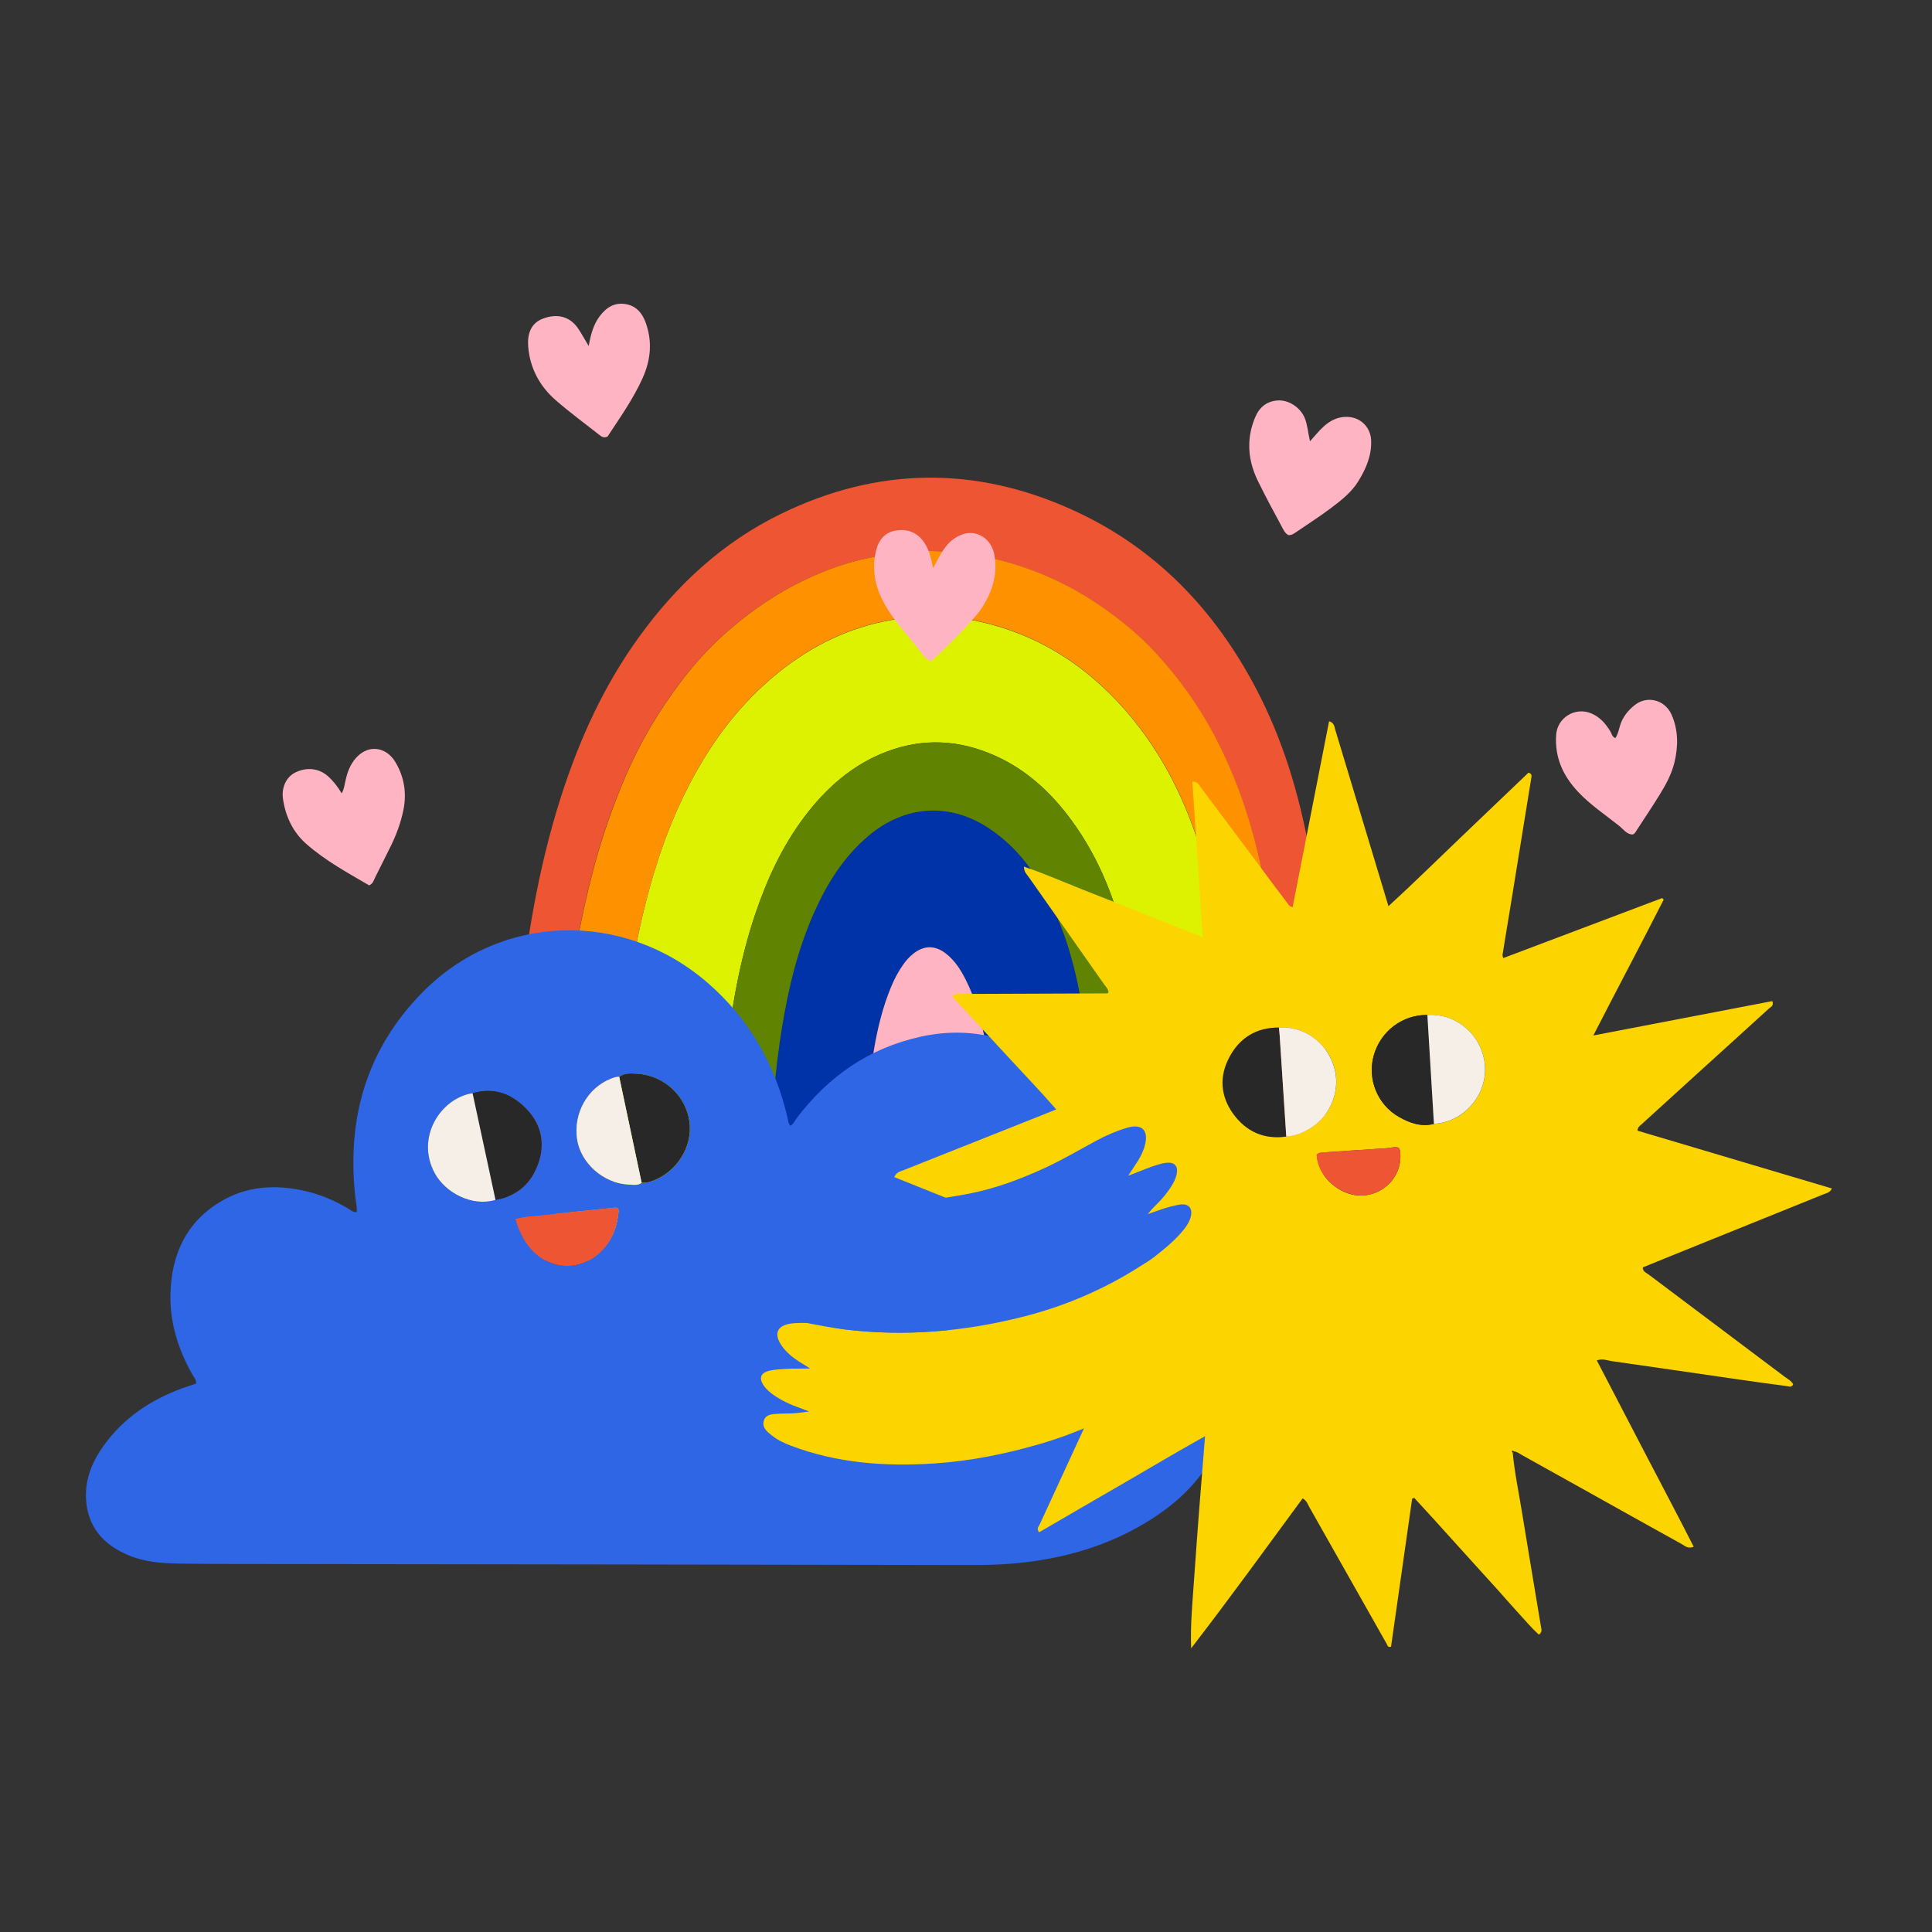
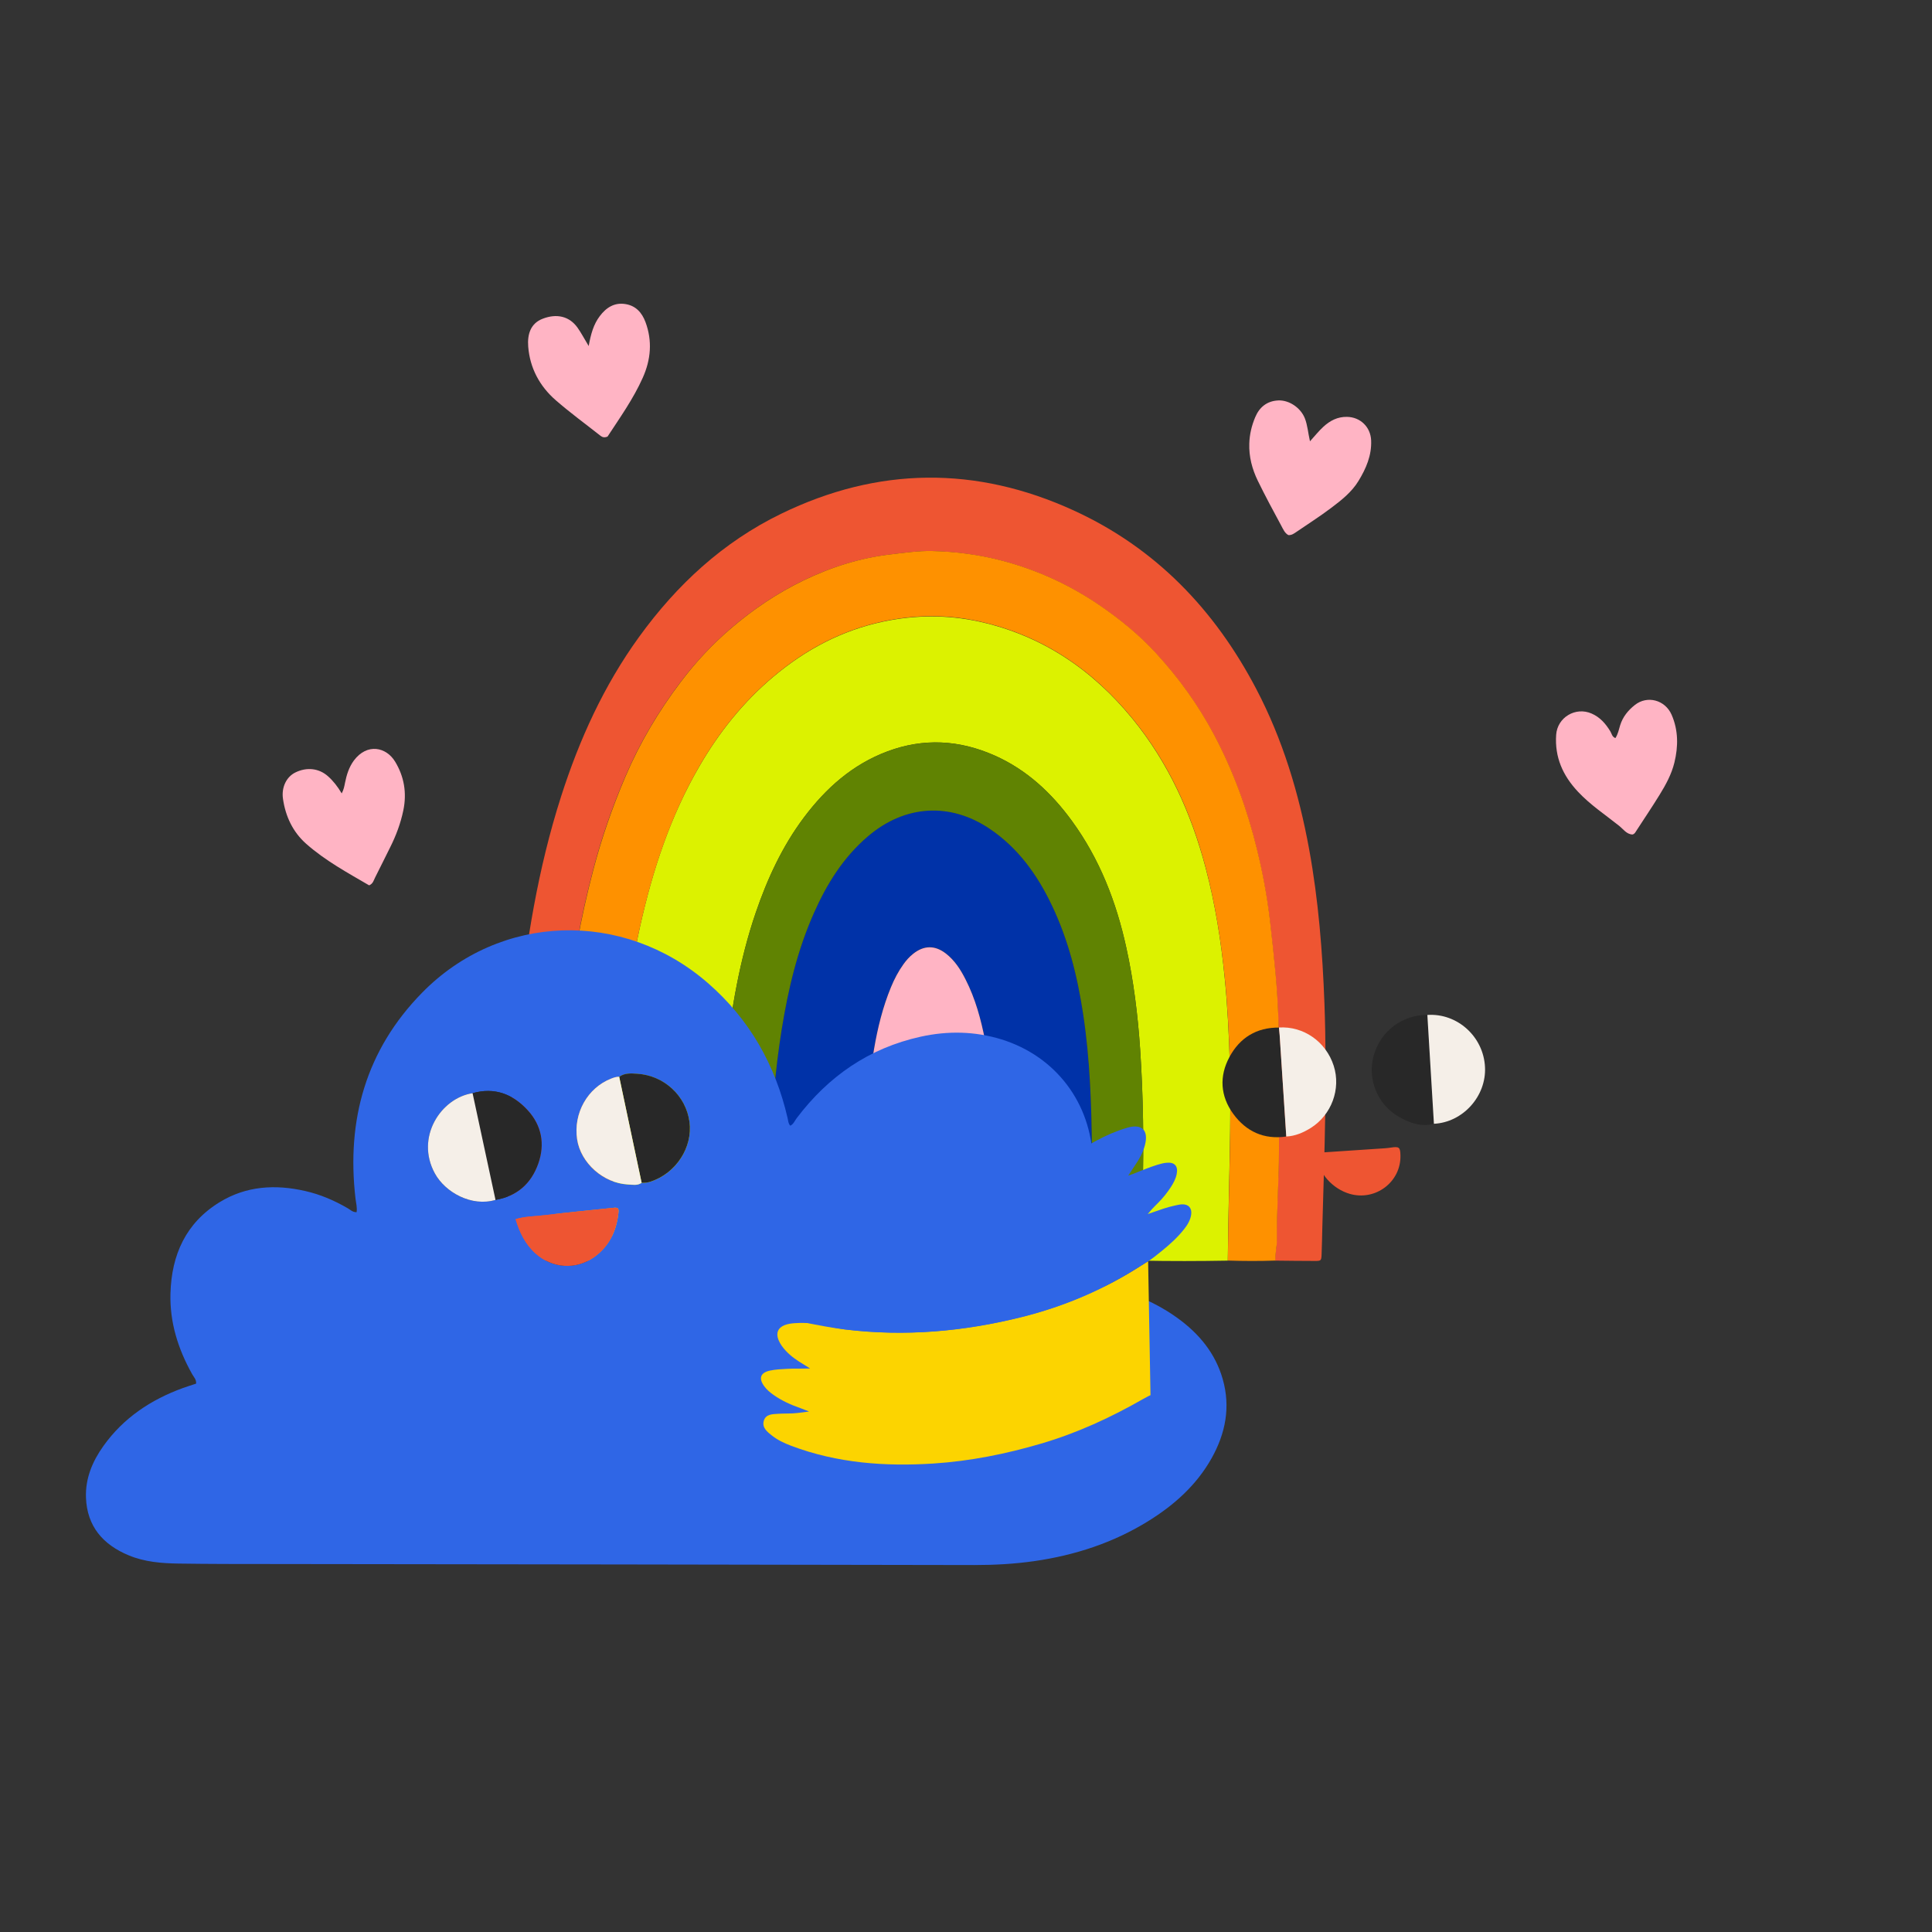
<svg xmlns="http://www.w3.org/2000/svg" version="1.1" viewBox="0 0 3000 3000">
  <rect x="0" y="0" width="3000" height="3000" fill="#333333" stroke="none" />
  <defs>
    <style> .cls-1 { fill: #2f66e6; } .cls-1, .cls-2, .cls-3, .cls-4, .cls-5, .cls-6, .cls-7, .cls-8, .cls-9, .cls-10 { stroke-width: 0px; } .cls-2 { fill: #dcf200; } .cls-3 { fill: #282828; } .cls-4 { fill: #fe9100; } .cls-5 { fill: #ee5532; } .cls-6 { fill: #f5efe8; } .cls-7 { fill: #ffb4c4; } .cls-8 { fill: #608302; } .cls-9 { fill: #0032a8; } .cls-10 { fill: #fcd400; } </style>
  </defs>
  <g id="Rainbow">
    <g>
      <path class="cls-2" d="M1906.5,1957.5c-44.8.8-89.6.9-134.3,0,1-36,1.2-72,2.1-108,1.9-73.5,1-147-3.9-220.4-3.6-53-10-105.5-21.4-157.3-15.5-71.1-41.4-138-84.6-197.2-31.7-43.5-70.3-79.5-120.2-101.6-54.5-24.1-109.9-27.3-166.2-6.3-54.3,20.3-95.6,57.2-129.8,102.8-33.6,44.9-56.8,95.2-74.8,148-25.2,73.6-37.7,149.8-46.7,226.7-6,51.2-9.6,102.7-11.3,154.2-1.8,53-4.6,106.1-3.5,159.2-53.9.9-107.8,1-161.8,0,.7-61.8-.6-123.7,3.5-185.5.2-3.4-.1-6.9.3-10.2,4.3-34.2,4.5-68.8,7.8-103.1,3-31.4,5.9-62.9,10.1-94.1,5.7-42.3,12.9-84.4,22.1-126.1,19.3-86.9,46.8-170.7,91.7-248.1,30.7-53.1,68.3-100.3,115.5-139.9,50.1-42.1,106.1-71.8,170.4-85.4,49.7-10.5,99.5-10.8,149,0,97.6,21.5,175.8,74.7,238.2,151.1,55.6,68.1,91.1,146.8,113.5,231.6,14.8,56,23.8,112.9,29.5,170.6,4.3,43.1,6.5,86.3,7.8,129.4,2.8,96-1.7,191.9-2.7,287.9,0,7.3-.2,14.6-.3,21.9Z" />
      <path class="cls-5" d="M860.1,1957.4c-21.4.2-42.9.2-64.3.6-6.5.1-8.5-2.7-8.4-8.7.3-17.1,0-34.1.3-51.2,1.7-105.8,6.5-211.4,17.1-316.6,11.9-117,30.5-232.8,66.6-345.2,28.3-88.2,66.3-171.8,120.8-247.1,58.6-81,130.3-147.5,220.9-191.5,150.4-73.1,302.6-74.5,454.3-5,127.1,58.2,218.8,154.1,283.2,276.9,41.1,78.3,66.3,162.1,82.2,248.9,14.5,79.3,20.8,159.3,23.8,239.8,4.2,116,0,231.9-3.3,347.9-.4,13.6-.5,27.3-1.1,40.9-.4,10.6-.7,10.9-10.6,10.9-20.5,0-40.9-.3-61.4-.5-.6-10.7,2.4-21.4,2.3-31.9-.5-46.3,3.3-92.4,3.2-138.6-.3-91.5,3.2-183-5.2-274.3-2.6-28-5.5-55.9-8.8-83.8-4.4-37.1-11.3-73.8-20.1-110-15.2-62.1-36.8-121.7-66.9-178.3-24.4-45.9-54.4-87.5-89.3-125.6-26.3-28.7-56.5-53.4-88.7-75.4-46.3-31.5-96.5-54.6-150.6-68.8-35.7-9.4-72.3-14.3-109.3-15.1-21.3-.4-42.5,2.7-63.7,5.2-47.8,5.6-92.9,19.8-136.1,40.7-40.5,19.6-77.3,44.4-111.6,73.7-29.4,25.1-55.5,53.2-78.7,83.8-34.4,45.5-63.4,94.3-85.9,147-20.1,47-36.9,95.1-49.8,144.6-10,38-18.6,76.4-25.3,115.1-4.7,27.2-9.2,54.5-12.3,81.9-2.4,21.2-4.8,42.4-7.1,63.6-2.9,27-5.1,54.1-7.4,81-2.7,32.9-4,65.9-5.9,98.8-2,32.5-.3,65.1-2.9,97.7-1.8,22.8-.3,45.8-.3,68.7Z" />
      <path class="cls-4" d="M860.1,1957.4c0-22.9-1.6-45.9.3-68.7,2.6-32.6.9-65.2,2.9-97.7,2-32.9,3.2-66,5.9-98.8,2.2-27,4.5-54.1,7.4-81,2.3-21.2,4.7-42.4,7.1-63.6,3-27.4,7.6-54.7,12.3-81.9,6.7-38.7,15.3-77,25.3-115.1,13-49.5,29.7-97.5,49.8-144.6,22.5-52.7,51.5-101.5,85.9-147,23.1-30.6,49.2-58.7,78.7-83.8,34.3-29.3,71.1-54.1,111.6-73.7,43.2-20.9,88.3-35.2,136.1-40.7,21.2-2.5,42.4-5.6,63.7-5.2,37,.8,73.6,5.7,109.3,15.1,54,14.2,104.3,37.3,150.6,68.8,32.2,22,62.4,46.6,88.7,75.4,34.9,38.1,64.9,79.7,89.3,125.6,30.1,56.7,51.7,116.2,66.9,178.3,8.9,36.3,15.7,72.9,20.1,110,3.3,27.9,6.2,55.8,8.8,83.8,8.4,91.4,5,182.9,5.2,274.3.1,46.2-3.7,92.4-3.2,138.6.1,10.5-2.9,21.1-2.3,31.9-24.6.9-49.2.8-73.9,0,.1-7.3.3-14.6.3-21.9,1-96,5.6-191.9,2.7-287.9-1.3-43.2-3.5-86.4-7.8-129.4-5.8-57.6-14.8-114.5-29.5-170.6-22.3-84.8-57.8-163.5-113.5-231.6-62.4-76.4-140.7-129.6-238.2-151.1-49.5-10.9-99.3-10.6-149,0-64.3,13.6-120.3,43.3-170.4,85.4-47.2,39.6-84.8,86.8-115.5,139.9-44.8,77.5-72.3,161.2-91.7,248.1-9.3,41.8-16.5,83.8-22.1,126.1-4.2,31.2-7.1,62.7-10.1,94.1-3.3,34.3-3.5,68.9-7.8,103.1-.4,3.4,0,6.8-.3,10.2-4.1,61.8-2.8,123.7-3.5,185.5-30,.9-60,.9-90,0Z" />
      <path class="cls-9" d="M1337.5,1957.8c-48.9.7-97.8,1-146.6-.2,1.3-55.5,1.8-111.1,4.5-166.6,3.2-64.8,8.1-129.3,18.5-193.4,10-61.7,24.3-122.3,49.8-179.8,20.2-45.4,45.9-86.9,84.3-119.6,57-48.5,127.1-53.1,188.9-11.4,44.1,29.8,74,71.6,96.5,118.9,25.3,53.2,39.5,109.9,48.4,167.9,10.8,71,13.2,142.6,13.8,214.2.5,56.5-1.1,113.1-1.8,169.6-32.9.2-65.8.5-98.7.6-16,0-31.9-.4-47.9-.6-.2-53.6.3-107.2-.6-160.7-1.1-60.9-5.1-121.6-17-181.6-6.4-32.6-15.1-64.5-30.2-94.3-7.8-15.3-16.9-29.7-30.7-40.4-16.9-13.1-34.1-12.9-50.8.5-5.7,4.6-10.6,10.1-14.9,16-8,11.1-14.3,23.2-19.5,35.8-12.7,30.8-20.6,62.9-26.2,95.6-12.1,70.3-16.1,141.2-17.8,212.4-.9,39-1.3,77.9-2,116.9Z" />
      <path class="cls-8" d="M1693.8,1957.6c.7-56.5,2.2-113.1,1.8-169.6-.6-71.6-3-143.2-13.8-214.2-8.8-58.1-23-114.7-48.4-167.9-22.5-47.3-52.3-89.1-96.5-118.9-61.8-41.7-131.9-37.1-188.9,11.4-38.5,32.7-64.2,74.2-84.3,119.6-25.5,57.4-39.8,118-49.8,179.8-10.4,64-15.2,128.6-18.5,193.4-2.8,55.5-3.2,111.1-4.5,166.6-26.3.8-52.7,1-79-.1-1.1-53.1,1.7-106.1,3.5-159.2,1.7-51.5,5.4-103,11.3-154.2,9-76.9,21.6-153.1,46.7-226.7,18-52.8,41.2-103.1,74.8-148,34.2-45.7,75.5-82.5,129.8-102.8,56.2-21,111.7-17.8,166.2,6.3,49.9,22.1,88.5,58.1,120.2,101.6,43.2,59.2,69.1,126,84.6,197.2,11.3,51.9,17.8,104.3,21.4,157.3,5,73.5,5.8,146.9,3.9,220.4-.9,36-1.1,72-2.1,108-26.1,1.2-52.3.9-78.4.1Z" />
      <path class="cls-7" d="M1337.5,1957.8c.6-39,1-77.9,2-116.9,1.7-71.1,5.7-142.1,17.8-212.4,5.6-32.7,13.5-64.8,26.2-95.6,5.2-12.6,11.5-24.7,19.5-35.8,4.3-6,9.1-11.4,14.9-16,16.7-13.3,33.8-13.6,50.8-.5,13.8,10.7,23,25.1,30.7,40.4,15.2,29.8,23.8,61.7,30.2,94.3,11.8,59.9,15.9,120.7,17,181.6.9,53.6.5,107.2.6,160.7-69.9,0-139.8,0-209.7.1Z" />
    </g>
  </g>
  <g id="Hearts">
    <g>
      <path class="cls-7" d="M2534.9,1295.8c-9.2-.3-14.3-8.4-20.9-13.6-21.6-17.2-44.7-32.5-63.8-52.9-23.4-25-36.2-53.4-33.8-88.3,1.8-27,30.1-44,55.1-33,13.2,5.8,21.8,15.8,29,27.6,2.2,3.6,2.6,8.5,7.9,10.5,4-6.1,5.4-13.3,7.4-20,4.1-13.1,12.4-23.2,22.8-31.4,19.3-15.3,47-7.9,57.1,15.2,10.5,24.1,10.4,49.2,4.3,74.2-4.4,18.1-13.3,34.4-23,50.1-11.7,19-24.2,37.5-36.4,56.3-1.3,2-2.3,4.4-5.6,5.3Z" />
      <path class="cls-7" d="M2034,685.4c7.9-8.7,13.9-16.3,20.9-22.7,10.2-9.4,22-15.7,36.7-15.4,20.6.3,36.6,15.6,37.5,36.5,1,23.4-7.9,43.8-19.7,63.1-10.6,17.4-26.5,29.8-42.4,41.8-17.4,13.2-36,24.9-54,37.3-3.6,2.4-7.1,5.2-12.4,4.9-5.6-3-8.1-9.1-11-14.5-12.5-23.1-25-46.3-36.5-69.9-8.8-18.1-13.9-37.4-13.2-57.7.4-14.2,3.7-28,9.2-41,6.5-15.6,18.4-25.2,35.7-26,17.2-.8,34.9,11.6,41.3,27.6,4.3,10.9,5,22.7,8.1,36.2Z" />
      <path class="cls-7" d="M573.1,1374.7c-33.4-19.5-68.1-38.3-97.7-64.5-20.7-18.3-32.1-42.6-36-69.9-2.6-18.1,5.6-34.1,19.2-40.8,17.7-8.7,36.5-6.6,50.4,5.6,8.4,7.4,15.2,16.1,21.6,26.9,3.3-6.2,4.1-11.2,5.1-16.3,2.5-12.4,6.1-24.4,13.9-34.9,20.5-27.3,50.2-20.8,63.9,1.8,14.1,23.2,18.4,48.7,12.8,75.7-4.2,20.2-11.3,39.2-20.5,57.5-7.9,15.7-15.5,31.4-23.5,47.1-2.1,4.2-3.1,9.4-9.2,11.9Z" />
-       <path class="cls-7" d="M1448.9,882.3c7.4-14.2,12.9-24.9,20.5-34.5,6.2-7.9,14.1-13.6,23.1-17.3,23.1-9.6,47.1,5.6,51.6,31.3,5.6,32.3-4.4,60.3-22.3,86.3-10,14.4-61,66.4-76.7,78.8-10.2-5.2-15.7-15.2-22.6-23.7-17.8-21.8-36.9-42.6-50.3-67.7-13.8-25.8-19-52.8-11.6-81.6,4.3-16.5,14.5-28,31.7-30.3,18.3-2.5,33.5,4,43.7,20.2,6.8,10.8,10,23,12.9,38.5Z" />
      <path class="cls-7" d="M914.1,537.3c3.4-18.8,7.6-33.7,17.2-46.4,10-13.3,22.8-21.6,40.1-18.7,15.9,2.6,25.4,13.2,30.9,27.9,10.9,29.4,8.4,58.2-4.2,86.4-14.7,33-35.7,62.3-54.7,91.4-4.8,2-7.9,1.1-10.8-1.1-23.2-18.3-47.2-35.8-69.5-55.2-25.1-21.8-40.3-50.1-42.9-83.4-1.5-19,3.6-35.9,22.3-43.2,22-8.6,41.7-3.9,54.3,13.8,5.8,8.2,10.4,17.1,17.3,28.5Z" />
    </g>
  </g>
  <g id="Cloud">
    <g>
      <path class="cls-1" d="M1635.1,1985.7c16.4,1.9,32.9,3.2,49.2,5.7,52.2,8,101.4,24.2,144.6,55.6,33.2,24.1,58.4,54.5,69.8,94.7,12.3,43.3,4.3,84-17.3,122.6-23.5,41.9-58.3,72.9-98.6,97.8-54.3,33.6-113.7,52.9-176.7,62-30.9,4.4-61.8,6.1-93.1,6.1-363.7-.8-727.4-1.1-1091-1.6-48.3,0-96.5,0-144.8-.7-26.4-.4-52.7-2.5-77.4-12.8-39.9-16.6-64.6-45-66.3-89.5-1.1-29.9,10-56.4,27.1-80.3,31.1-43.6,73.6-71.8,123.2-89.9,6.8-2.5,13.8-4.6,20.7-6.9.7-6.3-3.6-10.2-6.1-14.7-21.9-39-35-80.6-33.7-125.6,1.7-59.6,23.8-109.3,76.4-141.5,41.4-25.3,86.4-27.9,132.8-17.3,23.5,5.3,45.3,14.7,66.1,26.8,4.1,2.4,7.6,6.2,13.7,6.1,1.2-7.3-.9-14.3-1.7-21.3-14.2-122.2,16.4-230.8,103.4-319.5,121.3-123.7,312.2-129.3,443.6-15.2,64.8,56.3,105,127.1,124.1,210.4.9,3.8.8,7.8,4,11.3,5.1-2.3,6.9-7.7,10-11.7,49.1-65,112.3-108.8,192.4-126.5,42.1-9.3,84.2-8.6,125.7,4.2,84.3,26.2,139.5,99.2,141.7,187.6,1.6,63.3-18.8,119.6-54.6,171-2.7,3.8-7.1,6.8-7.1,13ZM769.4,1863.2c33.4-5.7,55.5-25.6,66.4-56.5,10.6-30.1,5.4-59.1-16.6-82.9-23-24.9-51.3-36-85.5-26.3-49,7.6-89.1,68.5-58.5,124.5,16.2,29.7,57.3,52.3,94.2,41.2ZM996.3,1836.6c4.9.4,9.6-.3,14.3-1.8,39.3-13.1,65.3-53.3,60-92.7-5.5-40.6-39.4-72-81.1-74.7-9.6-.6-19.5-1.5-28,4.8-4.5-.3-8.6,1.3-12.7,2.9-36.6,14.3-58.8,53.9-52.7,94.2,5.5,36.6,40.7,68,78.9,70,7.1.4,14.6,2.1,21.2-2.5ZM800.6,1893.1c6.1,20.8,15.1,39.1,31.2,53.5,25.6,22.9,62.1,25.5,90.2,5.8,23.3-16.4,34.9-39.9,38.1-67.8,1.1-9.3,0-9.9-9.6-8.9-34.8,3.6-69.7,7-104.4,11.2-14.8,1.8-30,1.6-45.6,6.2Z" />
      <path class="cls-3" d="M961.5,1672.1c8.5-6.3,18.5-5.4,28-4.8,41.7,2.7,75.6,34.1,81.1,74.7,5.3,39.4-20.7,79.6-60,92.7-4.7,1.6-9.4,2.2-14.3,1.8-11.6-54.8-23.2-109.7-34.8-164.5Z" />
      <path class="cls-3" d="M733.8,1697.5c34.2-9.7,62.5,1.3,85.5,26.3,21.9,23.8,27.2,52.8,16.6,82.9-10.9,31-33,50.9-66.4,56.5-11.9-55.2-23.8-110.5-35.6-165.7Z" />
      <path class="cls-6" d="M733.8,1697.5c11.9,55.2,23.8,110.5,35.6,165.7-36.9,11.1-78-11.5-94.2-41.2-30.6-56,9.5-117,58.5-124.5Z" />
      <path class="cls-6" d="M961.5,1672.1c11.6,54.8,23.2,109.7,34.8,164.5-6.6,4.6-14.1,2.9-21.2,2.5-38.2-1.9-73.4-33.3-78.9-70-6.1-40.3,16-79.8,52.7-94.2,4.1-1.6,8.2-3.1,12.7-2.9Z" />
      <path class="cls-5" d="M800.6,1893.1c15.6-4.6,30.7-4.3,45.6-6.2,34.8-4.2,69.6-7.6,104.4-11.2,9.6-1,10.6-.4,9.6,8.9-3.2,27.9-14.8,51.4-38.1,67.8-28.1,19.8-64.6,17.2-90.2-5.8-16.1-14.4-25.1-32.7-31.2-53.5Z" />
    </g>
  </g>
  <g id="Sun">
    <g>
-       <path class="cls-10" d="M2348.9,2255.3c2.8,30.6,9.2,60.6,14.1,90.9,9.7,60.1,20,120.1,29.9,180.2.6,3.7,2.3,7.7-3.4,11.9-11.4-10.4-21.5-22.5-32.2-34.1-10.9-11.9-21.4-24-32.1-36-10.8-12-21.6-23.8-32.4-35.7-10.8-11.9-21.6-23.8-32.4-35.8-10.8-11.9-21.5-23.9-32.3-35.8-10.6-11.7-21.4-23.4-32.1-35-1.1.4-2.1.7-3.2,1.1-11,76.8-21.9,153.6-32.8,230-5.2,1.5-5.5-2.2-6.8-4.5-40.1-70.8-80.1-141.7-120.2-212.5-2.5-4.5-4-10-10.3-13.3-57.2,77.7-113.7,155.9-173.1,232.8-1.4-37,2.2-73,4.7-109.1,2.5-36,5.1-71.9,7.9-107.9,2.8-36.4,5.8-72.8,9-112.4-45.3,25.2-87.5,50.6-130.2,75.2-42.5,24.5-84.9,49.3-127.4,74-4.8-5.7-.5-9.2,1.1-12.7,25.8-56.2,51.8-112.4,77.7-168.6,13.1-28.3,26.3-56.6,39.2-84.9,1.7-3.8,5.2-7.3,2.9-13.3-99.3,2.4-198.9,4.7-298.4,7.1-4.1-7.4,1.2-10.4,5-13.8,24.8-22,49.6-44,74.4-66,35.3-31.4,70.7-62.8,106-94.2,2.5-2.2,5.5-4,6.8-9.1-79.7-31.9-159.4-63.8-239.7-96,3.4-7.9,9.6-8.8,14.7-10.9,67.4-26.9,134.9-53.6,202.3-80.4,10.8-4.3,21.7-8.6,34.6-13.8-26.8-30.7-54.4-59.2-81.2-88.4-26.6-29-53.5-57.8-79.8-86.2.7-1.7.8-2.2,1.1-2.6.2-.4.5-.9.9-1.1.9-.4,1.8-.6,2.8-.8,1-.1,1.9-.1,2.9-.2,77.5-.3,155-.6,232.4-.9.4,0,.7-.5,1.9-1.4,0-5.3-4.2-9-7.1-13.2-38.9-55.5-78-110.8-116.9-166.3-2.9-4.2-7.4-7.7-7.2-15.9,32,10.9,62.1,24.1,92.6,36.2,30.4,11.9,60.7,24,91,36.1,30.6,12.2,61.2,24.4,94.1,37.5-5.5-82.4-10.8-161.8-16.2-241.9,8.8-.1,10.6,5.8,13.5,9.7,34.3,45.6,68.3,91.3,102.5,137,10.2,13.7,20.4,27.4,30.7,40.9,2,2.6,3.1,6.2,9,7.4,18.8-96,37.6-192,56.6-288.7,8.2,2.5,8.1,8.5,9.6,13.3,15.3,50.3,30.4,100.7,45.6,151.1,12.1,40.1,24.2,80.2,37,122.8,37.9-34.6,73.3-69.7,109.3-104,36.3-34.6,72.4-69.3,108.2-103.4,5,1.8,4.9,4.4,4.4,7.6-9.8,60.1-19.4,120.1-29.2,180.2-5.2,31.7-10.4,63.4-15.6,95.1-.2,1.3.6,2.7,1.1,5.1,82.5-31.2,164.7-62.2,246.8-93.2.8.8,1.6,1.6,2.4,2.4-35.4,69.5-72.1,138.4-109.3,211,94.5-18.2,186.3-35.8,277.9-53.4,2.9,7.3-2.5,9.1-5.3,11.6-36.7,33.6-73.6,66.9-110.4,100.3-29.2,26.5-58.4,53.1-87.6,79.7-2.4,2.2-5.7,3.9-6,9.6,100.1,29.7,200.7,59.6,301.8,89.7-2.8,6.7-8.6,7.3-13.2,9.2-76.3,30.9-152.6,61.7-229,92.5-17.1,6.9-34.3,13.9-51.4,20.9,0,6.7,5.4,8.3,9,11,70.5,53,141.1,105.9,211.6,159,4.6,3.4,10,6,12.9,11.4-2.1,5.7-6.7,3.3-10,2.9-26.1-3.4-52.1-7-78.2-10.8-64.6-9.3-129.1-18.8-193.7-28-7-1-13.9-4.4-23-1.1,25.5,48.9,50.6,97.2,75.7,145.5,24.8,47.7,50,95.1,74.8,143.9-9.4,3.6-13.8-1.5-18.5-4.1-52.4-29-104.7-58.3-157-87.5-30.2-16.9-60.4-33.7-90.7-50.5-4.2-2.3-8-5.6-13.1-6.1-.7-.4-1.7-1.4-2-1.2-1.5.9-1,2.1,0,3.1ZM2226.6,1745.1c45-2.1,81.6-42.9,79.4-88.1-2.4-47.2-43-84-89.5-80.9-38.7-.5-72.6,25.1-83.3,62.9-10.4,36.5,5.7,76.4,39.2,95.4,16.7,9.5,34.5,15.9,54.3,10.8ZM1986,1595.5c-34.9-.2-60.9,15.8-77,45.9-16,29.9-14.1,60.5,5.9,88,20.1,27.6,47.7,40.3,82.4,35.3,14-.7,26.4-6,38.1-13.3,32.3-20.2,47.2-60.6,35.7-96.5-12-37.5-46.9-61.9-85.1-59.5ZM2044.4,1792.9c1.5,29.4,25.8,53.5,51.3,61,39.8,11.6,79.9-18.5,78.8-59.8-.3-12.7-2-14-15-12-2.9.4-5.8.8-8.7,1-32.5,2.2-65,4.3-97.5,6.5-2.9.2-5.8.4-9,3.4Z" />
      <path class="cls-3" d="M1997.3,1764.8c-34.6,5-62.3-7.7-82.4-35.3-20-27.6-21.9-58.2-5.9-88,16.1-30.1,42.1-46.2,77-45.9.4,3.8.8,7.7,1.1,11.5,3.4,52.6,6.8,105.2,10.3,157.8Z" />
      <path class="cls-3" d="M2226.6,1745.1c-19.8,5.1-37.6-1.3-54.3-10.8-33.5-19-49.5-58.9-39.2-95.4,10.7-37.8,44.6-63.4,83.3-62.9,1.7,27.7,3.3,55.4,5,83.1,1.7,28.7,3.5,57.3,5.2,86Z" />
      <path class="cls-6" d="M2226.6,1745.1c-1.7-28.7-3.5-57.3-5.2-86-1.7-27.7-3.3-55.4-5-83.1,46.5-3.1,87.2,33.7,89.5,80.9,2.3,45.3-34.4,86-79.4,88.1Z" />
      <path class="cls-6" d="M1997.3,1764.8c-3.4-52.6-6.8-105.2-10.3-157.8-.3-3.9-.7-7.7-1.1-11.5,38.2-2.4,73.1,22,85.1,59.5,11.5,35.9-3.4,76.3-35.7,96.5-11.7,7.3-24.1,12.6-38.1,13.3Z" />
      <path class="cls-5" d="M2044.4,1792.9c3.1-3,6-3.2,9-3.4,32.5-2.1,65-4.3,97.5-6.5,2.9-.2,5.8-.6,8.7-1,13-2,14.7-.7,15,12,1.1,41.4-39,71.4-78.8,59.8-25.5-7.4-49.8-31.6-51.3-61Z" />
    </g>
  </g>
  <g id="Hug_Arms" data-name="Hug Arms">
    <g>
      <path class="cls-10" d="M1251.6,2054.3c20.4.6,40.1,7.5,60.4,10,92.9,11.3,184.3,3.3,274.9-19.4,66.1-16.6,127.9-43,185.2-79.9,3.2-2.1,10.7-6.7,10.7-6.7l3.7,208.1s-4.6,2-11.2,5.8c-50.4,28.9-102.9,53.1-158.9,69.5-54.4,16-109.8,27.1-166.3,30.8-75.4,4.9-149.9-.4-221.6-27.5-10.5-4-20.7-8.7-29.6-15.7-7.3-5.7-15.7-12.2-13-22.6,2.9-11.2,13.8-10.8,23-11.4,7.3-.5,14.6-.2,21.9-.6,7.2-.3,25.5-2.9,25.5-2.9,0,0-9.3-3.8-12.5-4.9-15.3-5.3-29.9-11.8-43.1-21.2-5.2-3.7-10-7.7-13.8-12.9-9.2-12.4-6.4-21.2,8.5-24.5,9-2,18.2-2.3,27.6-2.8,5.5-.3,10.2-.4,15.6-.3,4.8,0,19.3-.2,19.3-.2,0,0-7.2-4.7-9.8-6.2-10.1-6-19.7-12.5-27.8-21.2-4.7-5-8.8-10.5-11.4-16.9-4.3-10.5-1-19,9.6-23.1,5-1.9,10.1-2.6,15.5-3s11.7-.5,17.5-.3Z" />
      <path class="cls-1" d="M1250.4,2053.7c-11.6-3.1-19.4-4.7-29.6-7.9-6.2-1.9-15-4.3-15-4.3l-12.1-180.7-.3-5.3s15.6,2,22.6,3.1c96.7,15.5,193.1,13.6,289.3-5.2,40.4-7.9,78.6-22.2,116-39.3,28-12.8,54.3-28.5,81.3-43,15-8.1,30.7-14.9,47.1-19.8,23.4-7,34.2,3.5,28.1,27-3,11.5-8.7,21.6-15.4,31.3-2.2,3.2-4.3,6.4-6.4,9.7-1,1.3-4.1,6.2-4.1,6.2,0,0,5.8-2,7.3-2.6,13.1-5.1,25.1-10.3,38.2-14.3,4.7-1.4,9.4-2.7,14.2-3.1,12.6-1.1,18.1,5.4,15.5,17.9-1.5,7.2-5,13.7-9,19.9-5.9,9-11.9,16.5-19.5,24.2-4.1,4.2-7.5,7.4-9.8,10-1.5,1.7-6.6,7.7-6.6,7.7,0,0,8.6-3,11.3-3.9,7.4-2.5,18.4-6.7,30.3-9.2,4.3-.9,7.4-1.8,11.7-2,9.9-.4,15.5,5.8,14.2,15.6-1.2,8.9-5.8,16.4-11.3,23.3-10,12.6-21.9,23.3-34.3,33.4-7.1,5.8-13.4,10.9-21.1,16-3.2,2.1-7.5,4.6-10.7,6.7-57.3,36.9-119.1,63.3-185.2,79.9-90.5,22.7-181.9,30.7-274.9,19.4-20.3-2.5-41.4-6.5-61.6-10.6Z" />
    </g>
  </g>
</svg>